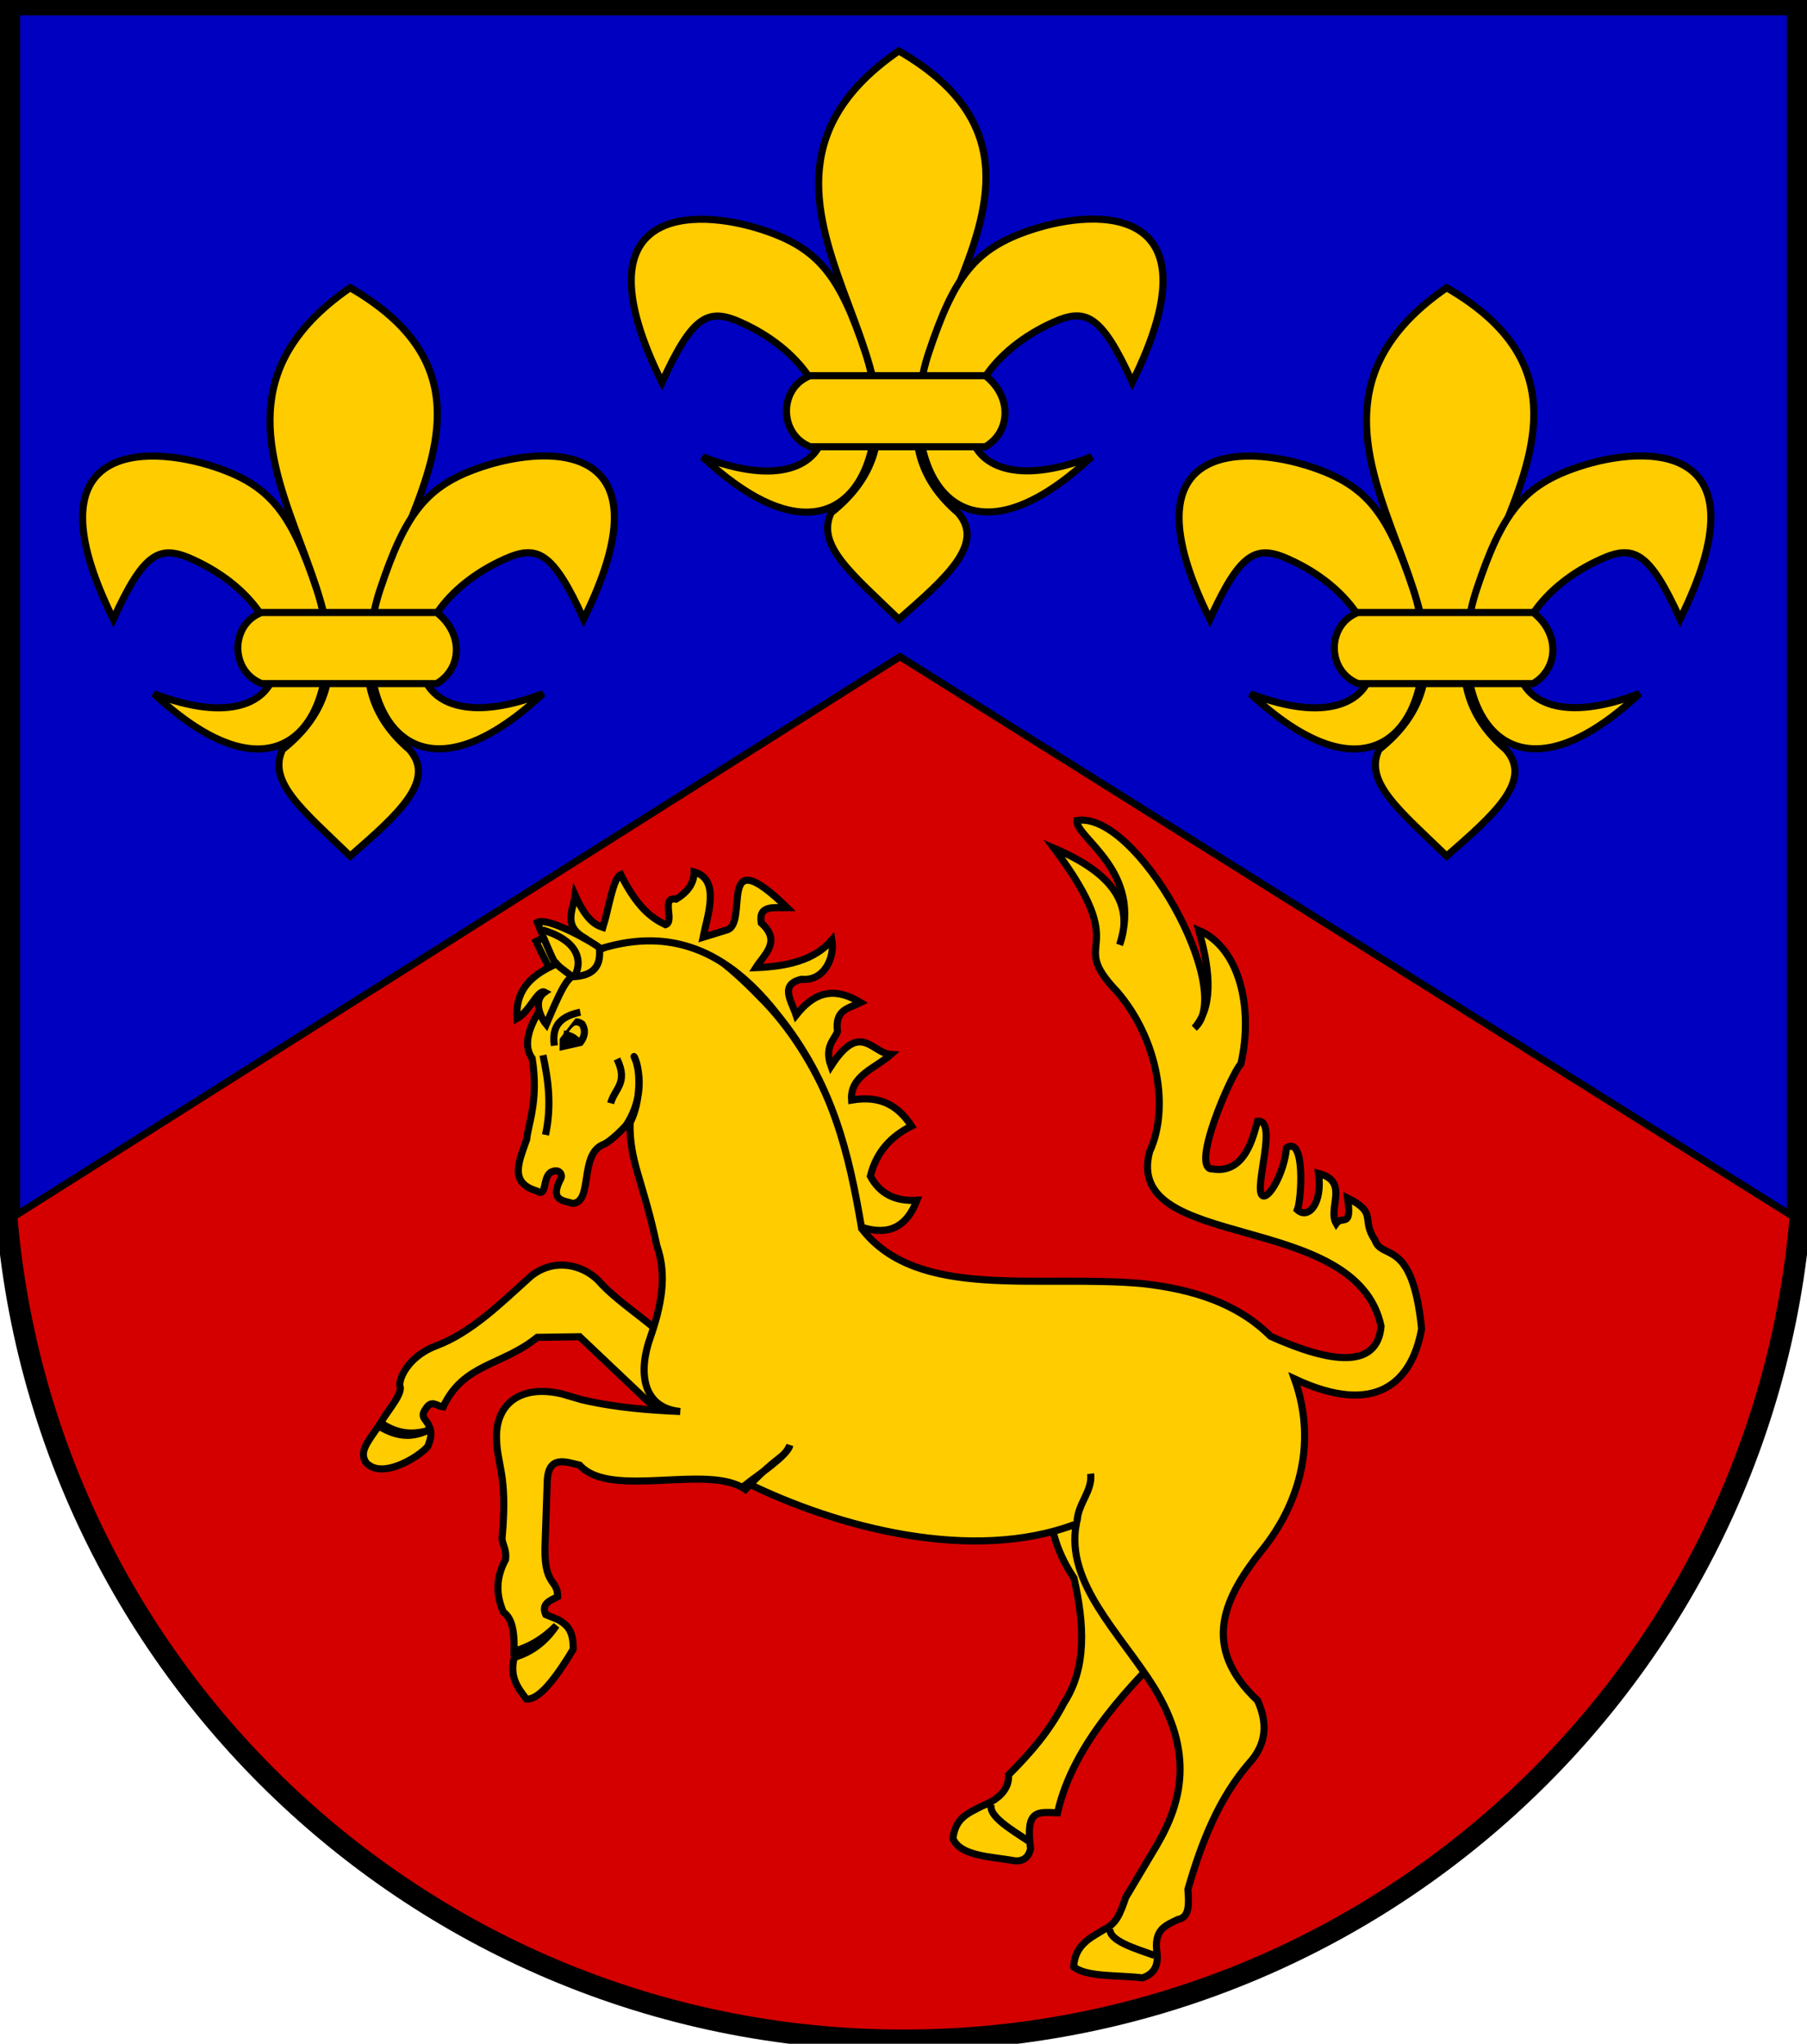
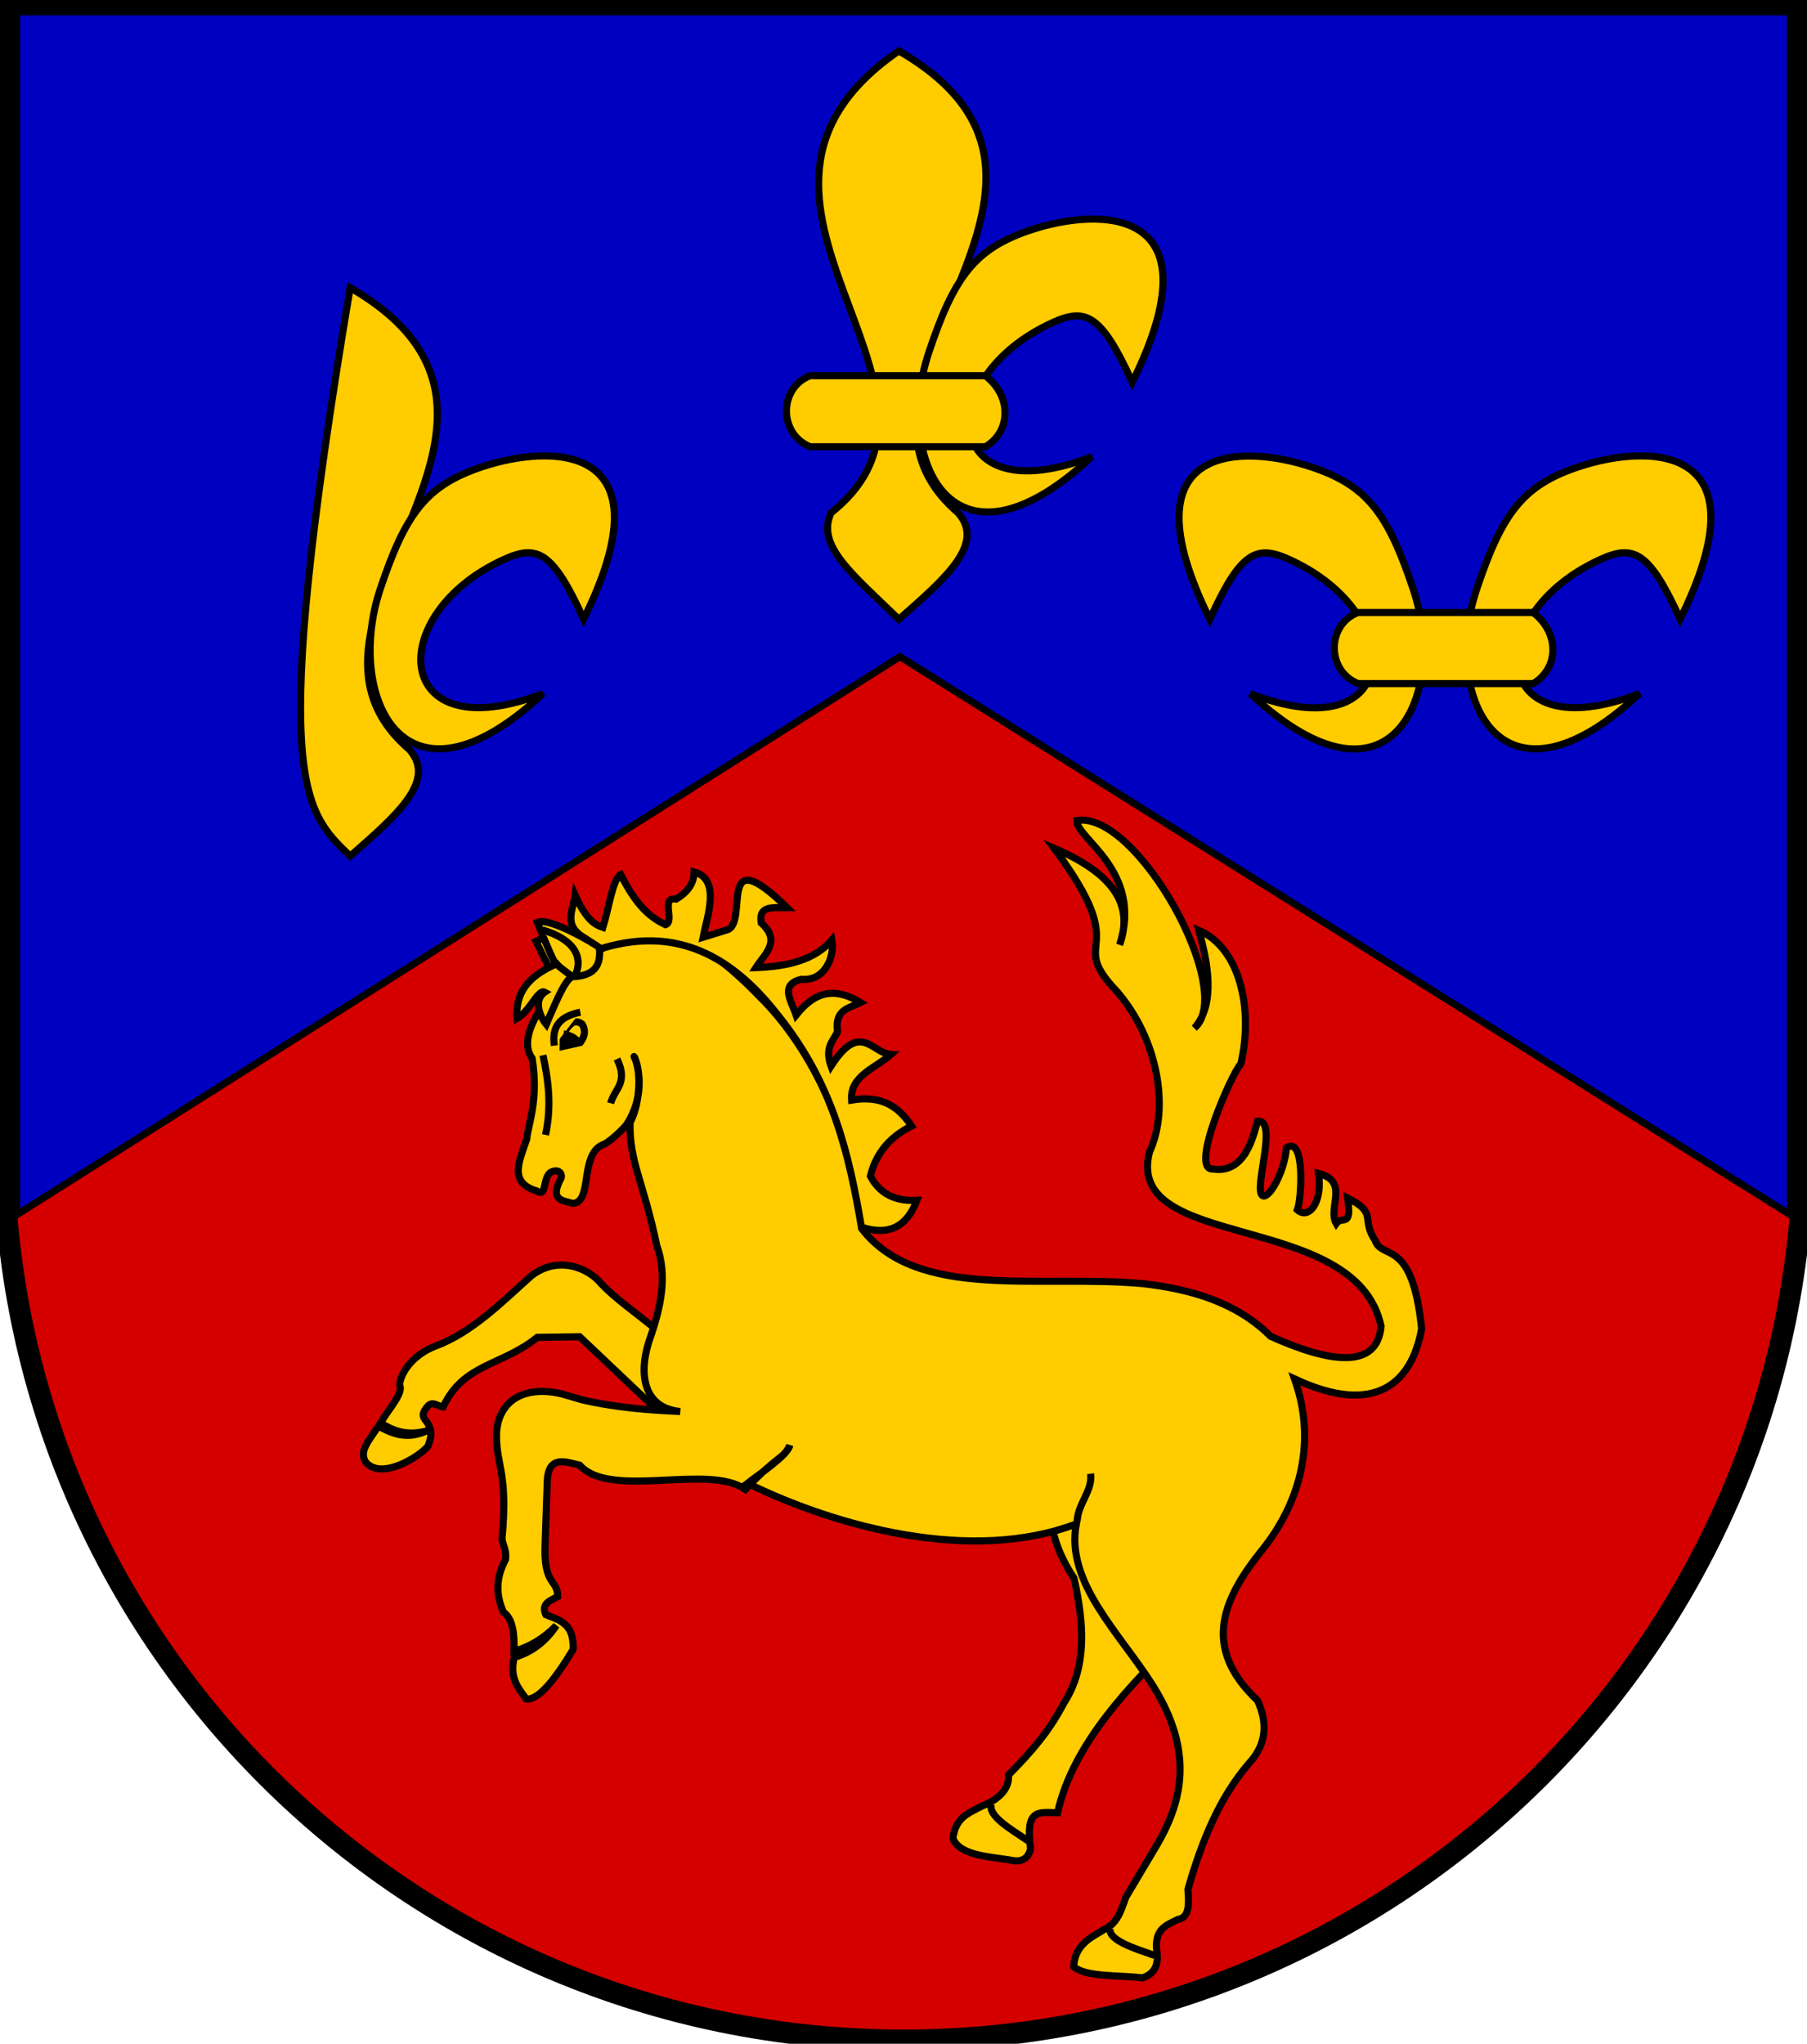
<svg xmlns="http://www.w3.org/2000/svg" xmlns:ns1="http://www.inkscape.org/namespaces/inkscape" xmlns:ns2="http://sodipodi.sourceforge.net/DTD/sodipodi-0.dtd" width="763" height="863" id="svg2" version="1.1" ns1:version="0.46" ns2:docname="Wappen Familie Rossreut.svg" ns2:version="0.32" ns1:output_extension="org.inkscape.output.svg.inkscape">
  <defs id="defs4">
    <ns1:perspective ns2:type="inkscape:persp3d" ns1:vp_x="0 : 526.18109 : 1" ns1:vp_y="0 : 1000 : 0" ns1:vp_z="744.09448 : 526.18109 : 1" ns1:persp3d-origin="372.04724 : 350.78739 : 1" id="perspective10" />
    <ns1:perspective id="perspective2828" ns1:persp3d-origin="0.5 : 0.33333333 : 1" ns1:vp_z="1 : 0.5 : 1" ns1:vp_y="0 : 1000 : 0" ns1:vp_x="0 : 0.5 : 1" ns2:type="inkscape:persp3d" />
    <ns1:perspective id="perspective2828-7" ns1:persp3d-origin="0.5 : 0.33333333 : 1" ns1:vp_z="1 : 0.5 : 1" ns1:vp_y="0 : 1000 : 0" ns1:vp_x="0 : 0.5 : 1" ns2:type="inkscape:persp3d" />
    <ns1:perspective id="perspective3640" ns1:persp3d-origin="0.5 : 0.33333333 : 1" ns1:vp_z="1 : 0.5 : 1" ns1:vp_y="0 : 1000 : 0" ns1:vp_x="0 : 0.5 : 1" ns2:type="inkscape:persp3d" />
    <ns1:perspective id="perspective3670" ns1:persp3d-origin="0.5 : 0.33333333 : 1" ns1:vp_z="1 : 0.5 : 1" ns1:vp_y="0 : 1000 : 0" ns1:vp_x="0 : 0.5 : 1" ns2:type="inkscape:persp3d" />
    <ns1:perspective id="perspective3693" ns1:persp3d-origin="0.5 : 0.33333333 : 1" ns1:vp_z="1 : 0.5 : 1" ns1:vp_y="0 : 1000 : 0" ns1:vp_x="0 : 0.5 : 1" ns2:type="inkscape:persp3d" />
    <ns1:perspective id="perspective3720" ns1:persp3d-origin="0.5 : 0.33333333 : 1" ns1:vp_z="1 : 0.5 : 1" ns1:vp_y="0 : 1000 : 0" ns1:vp_x="0 : 0.5 : 1" ns2:type="inkscape:persp3d" />
    <ns1:perspective id="perspective3747" ns1:persp3d-origin="0.5 : 0.33333333 : 1" ns1:vp_z="1 : 0.5 : 1" ns1:vp_y="0 : 1000 : 0" ns1:vp_x="0 : 0.5 : 1" ns2:type="inkscape:persp3d" />
    <ns1:perspective id="perspective3763" ns1:persp3d-origin="0.5 : 0.33333333 : 1" ns1:vp_z="1 : 0.5 : 1" ns1:vp_y="0 : 1000 : 0" ns1:vp_x="0 : 0.5 : 1" ns2:type="inkscape:persp3d" />
    <ns1:perspective id="perspective3792" ns1:persp3d-origin="0.5 : 0.33333333 : 1" ns1:vp_z="1 : 0.5 : 1" ns1:vp_y="0 : 1000 : 0" ns1:vp_x="0 : 0.5 : 1" ns2:type="inkscape:persp3d" />
    <ns1:perspective id="perspective3814" ns1:persp3d-origin="0.5 : 0.33333333 : 1" ns1:vp_z="1 : 0.5 : 1" ns1:vp_y="0 : 1000 : 0" ns1:vp_x="0 : 0.5 : 1" ns2:type="inkscape:persp3d" />
    <ns1:perspective id="perspective3841" ns1:persp3d-origin="0.5 : 0.33333333 : 1" ns1:vp_z="1 : 0.5 : 1" ns1:vp_y="0 : 1000 : 0" ns1:vp_x="0 : 0.5 : 1" ns2:type="inkscape:persp3d" />
    <ns1:perspective id="perspective3841-5" ns1:persp3d-origin="0.5 : 0.33333333 : 1" ns1:vp_z="1 : 0.5 : 1" ns1:vp_y="0 : 1000 : 0" ns1:vp_x="0 : 0.5 : 1" ns2:type="inkscape:persp3d" />
    <ns1:perspective id="perspective3872" ns1:persp3d-origin="0.5 : 0.33333333 : 1" ns1:vp_z="1 : 0.5 : 1" ns1:vp_y="0 : 1000 : 0" ns1:vp_x="0 : 0.5 : 1" ns2:type="inkscape:persp3d" />
    <ns1:perspective id="perspective3898" ns1:persp3d-origin="0.5 : 0.33333333 : 1" ns1:vp_z="1 : 0.5 : 1" ns1:vp_y="0 : 1000 : 0" ns1:vp_x="0 : 0.5 : 1" ns2:type="inkscape:persp3d" />
    <ns1:perspective id="perspective3920" ns1:persp3d-origin="0.5 : 0.33333333 : 1" ns1:vp_z="1 : 0.5 : 1" ns1:vp_y="0 : 1000 : 0" ns1:vp_x="0 : 0.5 : 1" ns2:type="inkscape:persp3d" />
    <ns1:perspective id="perspective2860" ns1:persp3d-origin="0.5 : 0.33333333 : 1" ns1:vp_z="1 : 0.5 : 1" ns1:vp_y="0 : 1000 : 0" ns1:vp_x="0 : 0.5 : 1" ns2:type="inkscape:persp3d" />
    <ns1:perspective id="perspective3672" ns1:persp3d-origin="0.5 : 0.33333333 : 1" ns1:vp_z="1 : 0.5 : 1" ns1:vp_y="0 : 1000 : 0" ns1:vp_x="0 : 0.5 : 1" ns2:type="inkscape:persp3d" />
    <ns1:perspective id="perspective3695" ns1:persp3d-origin="0.5 : 0.33333333 : 1" ns1:vp_z="1 : 0.5 : 1" ns1:vp_y="0 : 1000 : 0" ns1:vp_x="0 : 0.5 : 1" ns2:type="inkscape:persp3d" />
    <ns1:perspective id="perspective3261" ns1:persp3d-origin="0.5 : 0.33333333 : 1" ns1:vp_z="1 : 0.5 : 1" ns1:vp_y="0 : 1000 : 0" ns1:vp_x="0 : 0.5 : 1" ns2:type="inkscape:persp3d" />
    <ns1:perspective id="perspective2828-1" ns1:persp3d-origin="0.5 : 0.33333333 : 1" ns1:vp_z="1 : 0.5 : 1" ns1:vp_y="0 : 1000 : 0" ns1:vp_x="0 : 0.5 : 1" ns2:type="inkscape:persp3d" />
    <ns1:perspective id="perspective3652" ns1:persp3d-origin="0.5 : 0.33333333 : 1" ns1:vp_z="1 : 0.5 : 1" ns1:vp_y="0 : 1000 : 0" ns1:vp_x="0 : 0.5 : 1" ns2:type="inkscape:persp3d" />
    <ns1:perspective id="perspective3652-2" ns1:persp3d-origin="0.5 : 0.33333333 : 1" ns1:vp_z="1 : 0.5 : 1" ns1:vp_y="0 : 1000 : 0" ns1:vp_x="0 : 0.5 : 1" ns2:type="inkscape:persp3d" />
    <ns1:perspective id="perspective3652-5" ns1:persp3d-origin="0.5 : 0.33333333 : 1" ns1:vp_z="1 : 0.5 : 1" ns1:vp_y="0 : 1000 : 0" ns1:vp_x="0 : 0.5 : 1" ns2:type="inkscape:persp3d" />
    <ns1:perspective id="perspective3727" ns1:persp3d-origin="0.5 : 0.33333333 : 1" ns1:vp_z="1 : 0.5 : 1" ns1:vp_y="0 : 1000 : 0" ns1:vp_x="0 : 0.5 : 1" ns2:type="inkscape:persp3d" />
    <ns1:perspective id="perspective3843" ns1:persp3d-origin="0.5 : 0.33333333 : 1" ns1:vp_z="1 : 0.5 : 1" ns1:vp_y="0 : 1000 : 0" ns1:vp_x="0 : 0.5 : 1" ns2:type="inkscape:persp3d" />
    <ns1:perspective id="perspective3970" ns1:persp3d-origin="0.5 : 0.33333333 : 1" ns1:vp_z="1 : 0.5 : 1" ns1:vp_y="0 : 1000 : 0" ns1:vp_x="0 : 0.5 : 1" ns2:type="inkscape:persp3d" />
    <ns1:perspective id="perspective4007" ns1:persp3d-origin="0.5 : 0.33333333 : 1" ns1:vp_z="1 : 0.5 : 1" ns1:vp_y="0 : 1000 : 0" ns1:vp_x="0 : 0.5 : 1" ns2:type="inkscape:persp3d" />
    <ns1:perspective id="perspective4062" ns1:persp3d-origin="0.5 : 0.33333333 : 1" ns1:vp_z="1 : 0.5 : 1" ns1:vp_y="0 : 1000 : 0" ns1:vp_x="0 : 0.5 : 1" ns2:type="inkscape:persp3d" />
    <ns1:perspective id="perspective4153" ns1:persp3d-origin="0.5 : 0.33333333 : 1" ns1:vp_z="1 : 0.5 : 1" ns1:vp_y="0 : 1000 : 0" ns1:vp_x="0 : 0.5 : 1" ns2:type="inkscape:persp3d" />
    <ns1:perspective id="perspective4316" ns1:persp3d-origin="0.5 : 0.33333333 : 1" ns1:vp_z="1 : 0.5 : 1" ns1:vp_y="0 : 1000 : 0" ns1:vp_x="0 : 0.5 : 1" ns2:type="inkscape:persp3d" />
    <ns1:perspective id="perspective4316-9" ns1:persp3d-origin="0.5 : 0.33333333 : 1" ns1:vp_z="1 : 0.5 : 1" ns1:vp_y="0 : 1000 : 0" ns1:vp_x="0 : 0.5 : 1" ns2:type="inkscape:persp3d" />
    <ns1:perspective id="perspective2898" ns1:persp3d-origin="0.5 : 0.33333333 : 1" ns1:vp_z="1 : 0.5 : 1" ns1:vp_y="0 : 1000 : 0" ns1:vp_x="0 : 0.5 : 1" ns2:type="inkscape:persp3d" />
    <ns1:perspective id="perspective3337" ns1:persp3d-origin="0.5 : 0.33333333 : 1" ns1:vp_z="1 : 0.5 : 1" ns1:vp_y="0 : 1000 : 0" ns1:vp_x="0 : 0.5 : 1" ns2:type="inkscape:persp3d" />
    <ns1:perspective id="perspective3373" ns1:persp3d-origin="0.5 : 0.33333333 : 1" ns1:vp_z="1 : 0.5 : 1" ns1:vp_y="0 : 1000 : 0" ns1:vp_x="0 : 0.5 : 1" ns2:type="inkscape:persp3d" />
    <ns1:perspective id="perspective3837" ns1:persp3d-origin="0.5 : 0.33333333 : 1" ns1:vp_z="1 : 0.5 : 1" ns1:vp_y="0 : 1000 : 0" ns1:vp_x="0 : 0.5 : 1" ns2:type="inkscape:persp3d" />
    <ns1:perspective id="perspective4481" ns1:persp3d-origin="0.5 : 0.33333333 : 1" ns1:vp_z="1 : 0.5 : 1" ns1:vp_y="0 : 1000 : 0" ns1:vp_x="0 : 0.5 : 1" ns2:type="inkscape:persp3d" />
    <ns1:perspective id="perspective4620" ns1:persp3d-origin="0.5 : 0.33333333 : 1" ns1:vp_z="1 : 0.5 : 1" ns1:vp_y="0 : 1000 : 0" ns1:vp_x="0 : 0.5 : 1" ns2:type="inkscape:persp3d" />
    <ns1:perspective id="perspective4805" ns1:persp3d-origin="0.5 : 0.33333333 : 1" ns1:vp_z="1 : 0.5 : 1" ns1:vp_y="0 : 1000 : 0" ns1:vp_x="0 : 0.5 : 1" ns2:type="inkscape:persp3d" />
    <ns1:perspective id="perspective3001" ns1:persp3d-origin="0.5 : 0.33333333 : 1" ns1:vp_z="1 : 0.5 : 1" ns1:vp_y="0 : 1000 : 0" ns1:vp_x="0 : 0.5 : 1" ns2:type="inkscape:persp3d" />
    <ns1:perspective id="perspective3028" ns1:persp3d-origin="0.5 : 0.33333333 : 1" ns1:vp_z="1 : 0.5 : 1" ns1:vp_y="0 : 1000 : 0" ns1:vp_x="0 : 0.5 : 1" ns2:type="inkscape:persp3d" />
  </defs>
  <ns2:namedview id="base" pagecolor="#ffffff" bordercolor="#666666" borderopacity="1.0" ns1:pageopacity="0.0" ns1:pageshadow="2" ns1:zoom="0.7" ns1:cx="452.66502" ns1:cy="448.29347" ns1:document-units="px" ns1:current-layer="layer1" showgrid="false" ns1:window-width="815" ns1:window-height="778" ns1:window-x="463" ns1:window-y="-16" ns1:window-maximized="1" showguides="true" ns1:guide-bbox="true">
    <ns1:grid type="xygrid" id="grid2816" empspacing="5" visible="true" enabled="true" snapvisiblegridlinesonly="true" />
  </ns2:namedview>
  <g ns1:label="Ebene 1" ns1:groupmode="layer" id="layer1" transform="translate(-1.644,-192.036)">
    <path style="fill:#d40000;fill-opacity:1;stroke:#000000;stroke-width:9;stroke-miterlimit:4;stroke-opacity:1;stroke-dasharray:none" d="m 763.144,193.536 0,480 c 0,209.868 -170.132,380 -380,380 -209.868,0 -380,-170.132 -380,-380 l 0,-480 760,0 z" id="path2850" />
    <g id="g2944" transform="matrix(-1.328,-0.094,-0.094,1.328,-105.807,-54.238)" style="stroke:#000000;stroke-width:2.254;stroke-miterlimit:4;stroke-opacity:1;stroke-dasharray:none">
      <g id="g4605-8" transform="matrix(0.174,0.734,-0.663,0.157,-326.479,742.981)" style="stroke:#000000;stroke-width:3.143;stroke-miterlimit:4;stroke-opacity:1;stroke-dasharray:none" />
      <g id="g4265-9" transform="matrix(0.555,0.512,-0.462,0.501,-137.577,572.441)" style="stroke:#000000;stroke-width:3.143;stroke-miterlimit:4;stroke-opacity:1;stroke-dasharray:none" />
      <g transform="matrix(0.555,0.512,-0.462,0.501,-244.123,573.308)" id="g3307" style="stroke:#000000;stroke-width:3.143;stroke-miterlimit:4;stroke-opacity:1;stroke-dasharray:none">
        <g id="g3294" transform="matrix(-0.184,0.983,-0.983,-0.184,10.004,25.433)" style="stroke:#000000;stroke-width:3.143;stroke-miterlimit:4;stroke-opacity:1;stroke-dasharray:none">
          <g transform="matrix(0.905,0,0,0.905,-387.1,-232.912)" style="stroke:#000000;stroke-width:3.474;stroke-miterlimit:4;stroke-opacity:1;stroke-dasharray:none" id="g3682" />
        </g>
      </g>
      <g transform="matrix(0.555,0.512,-0.462,0.501,-120.275,598.623)" id="g4265" style="stroke:#000000;stroke-width:3.143;stroke-miterlimit:4;stroke-opacity:1;stroke-dasharray:none" />
      <g transform="matrix(0.226,0.72,-0.65,0.204,-299.527,756.769)" id="g4605" style="stroke:#000000;stroke-width:3.143;stroke-miterlimit:4;stroke-opacity:1;stroke-dasharray:none" />
      <g transform="matrix(0.751,0.06,-0.035,0.682,-288.206,260.997)" id="g2958" style="stroke:#000000;stroke-width:3.143;stroke-miterlimit:4;stroke-opacity:1;stroke-dasharray:none" />
    </g>
    <path style="fill:#0000c0;fill-rule:evenodd;stroke:#000000;stroke-width:3;stroke-linecap:butt;stroke-linejoin:miter;stroke-opacity:1;stroke-miterlimit:4;stroke-dasharray:none;fill-opacity:1" d="M 7,5 L 7,513 L 380,277.286 L 756,513 L 756,5 L 7,5 z" id="path2430" ns2:nodetypes="cccccc" transform="translate(1.644,192.036)" />
    <g id="g3212" transform="translate(-210.485,-21.5)">
-       <path ns2:nodetypes="cscssc" id="path3202" d="M 491.644,375.036 C 504.748,346.115 511.468,343.582 525.103,349.742 C 576.328,372.884 572.592,431.087 508.786,406.465 C 568.328,462.061 592.245,406.51 577.6,362.571 C 566.863,330.354 558.119,318.593 534.59,310.74 C 505.002,300.866 454.833,300.535 491.644,375.036 z" style="fill:#ffcc00;fill-opacity:1;fill-rule:evenodd;stroke:#000000;stroke-width:3;stroke-linecap:butt;stroke-linejoin:miter;stroke-miterlimit:4;stroke-dasharray:none;stroke-opacity:1" />
      <path ns2:nodetypes="ccccc" id="path3206" d="M 591.644,235.036 C 500.561,297.743 629.679,377.249 563.072,430.036 C 556.599,443.878 571.915,455.875 591.644,475.036 C 611.904,457.345 628.159,443.081 616.644,430.036 C 552.909,375.446 689.958,291.867 591.644,235.036 z" style="fill:#ffcc00;fill-opacity:1;fill-rule:evenodd;stroke:#000000;stroke-width:3;stroke-linecap:butt;stroke-linejoin:miter;stroke-miterlimit:4;stroke-dasharray:none;stroke-opacity:1" />
      <path ns2:nodetypes="cscssc" id="path3208" d="M 690.228,374.969 C 677.123,346.048 670.403,343.515 656.768,349.675 C 605.544,372.817 609.28,431.02 673.085,406.398 C 613.543,461.994 589.627,406.443 604.271,362.504 C 615.008,330.287 623.752,318.526 647.282,310.673 C 676.869,300.799 727.038,300.468 690.228,374.969 z" style="fill:#ffcc00;fill-opacity:1;fill-rule:evenodd;stroke:#000000;stroke-width:3;stroke-linecap:butt;stroke-linejoin:miter;stroke-miterlimit:4;stroke-dasharray:none;stroke-opacity:1" />
      <path ns2:nodetypes="ccccc" id="path3210" d="M 554.215,372.179 L 628.215,372.179 C 639.568,381.015 638.942,395.84 628.215,402.179 L 554.215,402.179 C 540.798,396.798 540.963,377.213 554.215,372.179 z" style="fill:#ffcc00;fill-opacity:1;fill-rule:evenodd;stroke:#000000;stroke-width:3;stroke-linecap:butt;stroke-linejoin:miter;stroke-miterlimit:4;stroke-dasharray:none;stroke-opacity:1" />
    </g>
    <g id="g3223" transform="translate(20.84,78.5)">
      <path ns2:nodetypes="cscssc" id="path3225" d="M 491.644,375.036 C 504.748,346.115 511.468,343.582 525.103,349.742 C 576.328,372.884 572.592,431.087 508.786,406.465 C 568.328,462.061 592.245,406.51 577.6,362.571 C 566.863,330.354 558.119,318.593 534.59,310.74 C 505.002,300.866 454.833,300.535 491.644,375.036 z" style="fill:#ffcc00;fill-opacity:1;fill-rule:evenodd;stroke:#000000;stroke-width:3;stroke-linecap:butt;stroke-linejoin:miter;stroke-miterlimit:4;stroke-dasharray:none;stroke-opacity:1" />
-       <path ns2:nodetypes="ccccc" id="path3227" d="M 591.644,235.036 C 500.561,297.743 629.679,377.249 563.072,430.036 C 556.599,443.878 571.915,455.875 591.644,475.036 C 611.904,457.345 628.159,443.081 616.644,430.036 C 552.909,375.446 689.958,291.867 591.644,235.036 z" style="fill:#ffcc00;fill-opacity:1;fill-rule:evenodd;stroke:#000000;stroke-width:3;stroke-linecap:butt;stroke-linejoin:miter;stroke-miterlimit:4;stroke-dasharray:none;stroke-opacity:1" />
      <path ns2:nodetypes="cscssc" id="path3229" d="M 690.228,374.969 C 677.123,346.048 670.403,343.515 656.768,349.675 C 605.544,372.817 609.28,431.02 673.085,406.398 C 613.543,461.994 589.627,406.443 604.271,362.504 C 615.008,330.287 623.752,318.526 647.282,310.673 C 676.869,300.799 727.038,300.468 690.228,374.969 z" style="fill:#ffcc00;fill-opacity:1;fill-rule:evenodd;stroke:#000000;stroke-width:3;stroke-linecap:butt;stroke-linejoin:miter;stroke-miterlimit:4;stroke-dasharray:none;stroke-opacity:1" />
      <path ns2:nodetypes="ccccc" id="path3231" d="M 554.215,372.179 L 628.215,372.179 C 639.568,381.015 638.942,395.84 628.215,402.179 L 554.215,402.179 C 540.798,396.798 540.963,377.213 554.215,372.179 z" style="fill:#ffcc00;fill-opacity:1;fill-rule:evenodd;stroke:#000000;stroke-width:3;stroke-linecap:butt;stroke-linejoin:miter;stroke-miterlimit:4;stroke-dasharray:none;stroke-opacity:1" />
    </g>
    <g id="g3233" transform="translate(-442.149,78.5)">
-       <path ns2:nodetypes="cscssc" id="path3235" d="M 491.644,375.036 C 504.748,346.115 511.468,343.582 525.103,349.742 C 576.328,372.884 572.592,431.087 508.786,406.465 C 568.328,462.061 592.245,406.51 577.6,362.571 C 566.863,330.354 558.119,318.593 534.59,310.74 C 505.002,300.866 454.833,300.535 491.644,375.036 z" style="fill:#ffcc00;fill-opacity:1;fill-rule:evenodd;stroke:#000000;stroke-width:3;stroke-linecap:butt;stroke-linejoin:miter;stroke-miterlimit:4;stroke-dasharray:none;stroke-opacity:1" />
-       <path ns2:nodetypes="ccccc" id="path3237" d="M 591.644,235.036 C 500.561,297.743 629.679,377.249 563.072,430.036 C 556.599,443.878 571.915,455.875 591.644,475.036 C 611.904,457.345 628.159,443.081 616.644,430.036 C 552.909,375.446 689.958,291.867 591.644,235.036 z" style="fill:#ffcc00;fill-opacity:1;fill-rule:evenodd;stroke:#000000;stroke-width:3;stroke-linecap:butt;stroke-linejoin:miter;stroke-miterlimit:4;stroke-dasharray:none;stroke-opacity:1" />
+       <path ns2:nodetypes="ccccc" id="path3237" d="M 591.644,235.036 C 556.599,443.878 571.915,455.875 591.644,475.036 C 611.904,457.345 628.159,443.081 616.644,430.036 C 552.909,375.446 689.958,291.867 591.644,235.036 z" style="fill:#ffcc00;fill-opacity:1;fill-rule:evenodd;stroke:#000000;stroke-width:3;stroke-linecap:butt;stroke-linejoin:miter;stroke-miterlimit:4;stroke-dasharray:none;stroke-opacity:1" />
      <path ns2:nodetypes="cscssc" id="path3239" d="M 690.228,374.969 C 677.123,346.048 670.403,343.515 656.768,349.675 C 605.544,372.817 609.28,431.02 673.085,406.398 C 613.543,461.994 589.627,406.443 604.271,362.504 C 615.008,330.287 623.752,318.526 647.282,310.673 C 676.869,300.799 727.038,300.468 690.228,374.969 z" style="fill:#ffcc00;fill-opacity:1;fill-rule:evenodd;stroke:#000000;stroke-width:3;stroke-linecap:butt;stroke-linejoin:miter;stroke-miterlimit:4;stroke-dasharray:none;stroke-opacity:1" />
-       <path ns2:nodetypes="ccccc" id="path3241" d="M 554.215,372.179 L 628.215,372.179 C 639.568,381.015 638.942,395.84 628.215,402.179 L 554.215,402.179 C 540.798,396.798 540.963,377.213 554.215,372.179 z" style="fill:#ffcc00;fill-opacity:1;fill-rule:evenodd;stroke:#000000;stroke-width:3;stroke-linecap:butt;stroke-linejoin:miter;stroke-miterlimit:4;stroke-dasharray:none;stroke-opacity:1" />
    </g>
    <g id="g3712" transform="translate(-2.857,-5.714)">
      <path style="fill:#ffcc00;fill-opacity:1;fill-rule:evenodd;stroke:#000000;stroke-width:3;stroke-linecap:butt;stroke-linejoin:miter;stroke-miterlimit:4;stroke-dasharray:none;stroke-opacity:1" id="path7347" d="M 290.159,769.145 C 285.947,759.749 266.448,749.301 257.043,738.353 C 249.943,731.45 238.272,729.035 228.719,736.581 C 216.087,747.952 203.583,760.483 188.452,766.12 C 178.477,769.894 173.319,777.994 173.261,782.76 C 174.988,785.961 168.214,793.287 165.239,798.522 C 171.845,803.048 178.105,803.778 184.805,801.93 C 179.014,804.426 173.054,805.173 164.341,799.89 C 159.439,807.102 156.267,810.608 158.884,815.13 C 165.322,822.842 181.135,813.196 185.155,808.517 C 186.999,803.899 186.675,801.896 185.572,799.733 C 184.554,797.08 181.65,796.218 184.215,792.723 C 186.774,788.534 188.873,791.549 191.61,791.841 C 200.283,773.361 216.287,774.658 231.355,762.465 L 249.252,762.212 L 291.877,802.588 L 290.159,769.145 L 290.159,769.145 z" />
      <path style="fill:#ffcc00;fill-opacity:1;fill-rule:evenodd;stroke:#000000;stroke-width:3;stroke-linecap:butt;stroke-linejoin:miter;stroke-miterlimit:4;stroke-dasharray:none;stroke-opacity:1" id="path7349" d="M 451.036,963.219 C 457.775,933.171 482.835,908.476 501.218,890.044 L 447.366,822.304 C 447.614,835.029 446.843,847.371 457.992,864.181 C 462.379,883.581 463.426,901.916 453.751,916.832 C 447.471,928.941 439.92,937.559 430.345,947.238 C 430.736,952.189 427.462,957.16 419.102,960.388 C 413.121,963.523 408.019,965.272 406.865,974.004 C 409.808,981.659 423.309,981.726 432.941,983.491 C 436.857,983.929 439.016,981.524 439.658,978.421 C 437.468,961.758 442.489,962.913 451.036,963.219 L 451.036,963.219 z" />
      <path ns2:nodetypes="ccccsscscccccccccccccccccccccccccccccccccccccccccccccccccccccccccccccccc" style="fill:#ffcc00;fill-opacity:1;fill-rule:evenodd;stroke:#000000;stroke-width:3;stroke-linecap:butt;stroke-linejoin:miter;stroke-miterlimit:4;stroke-dasharray:none;stroke-opacity:1" id="path7345" d="M 247.72,606.864 C 241.071,612.256 220.965,633.419 229.203,644.672 C 232.041,662.441 227.443,672.54 226.894,678.837 C 223.606,688.314 219.328,697.129 231.128,700.641 C 235.651,703.745 233.433,694.427 237.394,692.606 C 240.8,691.04 242.112,693.925 241.322,695.399 C 236.256,704.859 242.539,704.678 246.323,705.906 C 255.045,705.425 248.915,684.977 259.381,680.971 C 262.161,679.907 268.242,673.85 269.154,672.503 C 279.873,655.766 270.447,640.044 272.569,644.705 C 274.998,649.36 275.207,662.947 270.535,671.841 C 270.245,688.495 275.935,695.852 281.863,723.829 C 286.367,736.477 283.604,749.4 279.091,762.518 C 274.036,776.522 275.351,792.207 291.722,793.781 C 279.1,793.211 264.823,792.24 250.012,788.772 L 241.778,786.342 C 224.464,782.318 214.458,790.386 214.15,803.604 C 213.971,816.598 219.118,819.282 216.461,847.64 C 217.052,850.91 218.445,852.37 217.976,856.263 C 213.216,865.127 214.422,872.227 217.002,878.403 C 219.665,880.469 221.886,883.865 221.541,894.982 C 228.181,893.19 234.119,889.54 239.409,884.173 C 234.905,890.89 229.042,895.443 221.659,897.574 C 219.497,905.884 223.178,910.487 226.726,915.174 C 231.519,915.751 238.313,907.93 246.507,894.231 C 246.753,885.852 243.522,883.667 240.186,881.669 L 234.932,879.535 C 232.922,874.88 236.799,873.63 239.966,871.97 C 240.044,864.199 233.715,867.947 234.708,848.545 L 235.568,823.469 C 235.902,811.885 243.492,815.114 249.269,816.44 C 262.341,831.002 303.647,815.595 319.227,826.691 C 333.16,811.9 335.276,813.958 337.967,808.1 C 337.26,812.266 323.78,821.192 320.146,824.084 C 357.768,842.549 414.828,858.05 458.951,841.244 C 454.311,866.145 477.477,887.457 491.571,909.941 C 508.673,937.659 503.814,958.374 492.821,977.133 L 479.844,998.933 C 477.317,1006.354 475.758,1010.115 470.637,1012.531 C 465.769,1015.679 458.336,1018.547 457.857,1028.28 C 463.353,1032.703 476.743,1031.698 486.866,1032.939 C 490.968,1031.563 493.616,1028.757 493.109,1022.851 C 491.402,1012.105 497.072,1010.725 501.883,1008.255 C 506.85,1007.451 506.539,1001.583 506.094,995.587 C 511.816,975.538 519.302,956.865 531.981,942.238 C 539.471,934.058 539.717,925.16 535.497,915.819 C 511.232,892.965 521.359,872.194 537.779,851.804 C 551.646,834.452 561.348,808.67 551.103,780.007 C 585.571,796.184 600.768,781.398 604.77,758.837 C 600.877,719.992 588.036,730.159 585.1,721.451 C 578.974,712.389 586.484,710.156 573.521,703.611 C 575.389,716.801 571.355,710.753 568.709,714.392 C 564.958,707.922 574.443,696.623 561.246,693.237 C 563.028,705.925 556.924,712.823 552.32,708.627 C 554.102,704.068 555.688,677.102 547.706,682.446 C 546.764,693.2 539.944,704.767 537.445,702.504 C 533.89,699.284 544.319,670.274 535.48,671.173 C 533.763,677.138 530.439,693.554 516.612,691.376 C 506.566,691.979 524.605,650.871 528.455,646.976 C 533.88,623.358 527.847,597.923 510.705,590.597 C 514.336,603.741 518.004,621.522 508.847,631.855 C 526.912,616.278 484.468,539.877 459.194,544.231 C 458.699,551.63 487.405,565.53 477.247,596.723 C 483.359,579.728 474.373,566.493 449.574,555.931 C 483.821,601.748 454.081,593.419 476.214,616.512 C 493.716,636.956 498.315,666 489.909,684.058 C 478.743,726.762 577.158,708.295 587.643,757.764 C 586.079,776.112 566.141,773.323 541.03,762.045 C 526.863,747.927 507.994,742.184 487.239,739.801 C 443.056,735.754 392.073,747.168 368.4,716.628 C 366.657,685.895 350.992,643.772 325.099,618.439 C 299.074,591.567 276.391,580.461 247.72,606.864 z" />
      <path ns2:nodetypes="ccccccccccccccccccccccccccc" id="path3619" d="M 368.237,715.919 C 379.57,719.697 387.378,715.919 391.659,704.586 C 382.651,705.121 375.986,701.908 372.015,694.386 C 374.536,684.063 380.836,677.518 389.392,673.23 C 384.229,665.486 377.247,660.016 364.081,662.275 C 363.323,651.915 374.196,648.826 380.704,643.008 C 372.739,642.568 367.855,628.572 355.393,647.919 C 352.429,639.67 356.863,636.799 358.127,633.343 C 356.957,623.888 362.824,623.611 367.859,621.097 C 355.236,613.375 347.283,618.108 340.659,626.386 C 338.658,620.43 333.512,613.426 342.926,611.275 C 352.735,612.181 357.041,601.804 355.77,594.653 C 348.539,603.186 336.905,605.849 323.659,606.364 C 327.379,600.524 334.565,595.216 325.926,587.475 C 324.637,579.687 331.449,581.158 336.882,581.053 C 306.233,551.111 321.242,588.196 311.193,590.497 L 301.371,593.519 C 303.008,585.082 309.046,569.018 297.593,565.942 C 297.518,571.671 293.794,575.079 290.015,577.406 C 283.262,576.264 289.584,586.844 285.504,588.23 C 279.59,585.386 273.525,580.873 266.615,567.075 C 263.251,568.588 261.53,581.597 259.06,589.364 C 255.529,588.184 251.874,585.888 247.349,575.764 C 246.532,582.008 241.983,588.592 251.504,593.897 L 257.926,598.43 C 283.632,590.432 308.653,595.438 332.348,625.63 C 356.38,655.091 363.015,685.468 368.237,715.919 z" style="fill:#ffcc00;fill-opacity:1;fill-rule:evenodd;stroke:#000000;stroke-width:3;stroke-linecap:butt;stroke-linejoin:miter;stroke-miterlimit:4;stroke-dasharray:none;stroke-opacity:1" />
      <path ns2:nodetypes="cccc" id="path3623" d="M 246.859,606.453 C 241.686,597.32 240.255,590.257 230.832,595.234 C 233.928,601.622 237.504,609.097 240.448,613.399 L 246.859,606.453 z" style="fill:#ffcc00;fill-opacity:1;fill-rule:evenodd;stroke:#000000;stroke-width:3;stroke-linecap:butt;stroke-linejoin:miter;stroke-miterlimit:4;stroke-dasharray:none;stroke-opacity:1" />
      <path ns2:nodetypes="cccc" id="path3621" d="M 257.544,597.905 C 255.68,596.166 236.148,584.829 231.366,587.22 C 242.143,613.67 238.214,601.584 244.188,610.193 C 252.936,610.393 258.731,607.64 257.544,597.905 z" style="fill:#ffcc00;fill-opacity:1;fill-rule:evenodd;stroke:#000000;stroke-width:3;stroke-linecap:butt;stroke-linejoin:miter;stroke-miterlimit:4;stroke-dasharray:none;stroke-opacity:1" />
      <path ns2:nodetypes="cc" id="path3625" d="M 247.55,609.157 C 250.621,602.293 247.414,594.459 233.503,590.426" style="fill:#ffcc00;fill-opacity:1;fill-rule:evenodd;stroke:#000000;stroke-width:3;stroke-linecap:butt;stroke-linejoin:miter;stroke-miterlimit:4;stroke-dasharray:none;stroke-opacity:1" />
      <path ns2:nodetypes="cccccc" id="path3627" d="M 239.536,604.753 C 226.771,610.252 222.131,617.485 222.818,627.824 C 228.268,624.788 231.689,615.229 234.507,616.723 C 229.152,620.478 233.193,628.009 235.144,630.327 C 240.107,618.6 244.741,608.018 246.983,611.008 C 244.105,608.239 241.141,606.724 239.536,604.753 z" style="fill:#ffcc00;fill-opacity:1;fill-rule:evenodd;stroke:#000000;stroke-width:3;stroke-linecap:butt;stroke-linejoin:miter;stroke-miterlimit:4;stroke-dasharray:none;stroke-opacity:1" />
      <path ns2:nodetypes="ccccc" id="path3632" d="M 242.318,639.577 C 242.36,637.419 242.004,635.46 243.387,632.632 C 245.219,630.142 247.104,627.834 250.332,630.228 C 251.662,632.491 251.755,635.001 249.531,637.974 C 247.126,638.509 244.722,639.043 242.318,639.577 z" style="fill:#ffcc00;fill-opacity:1;fill-rule:evenodd;stroke:#000000;stroke-width:3;stroke-linecap:butt;stroke-linejoin:miter;stroke-miterlimit:4;stroke-dasharray:none;stroke-opacity:1" />
      <path ns2:nodetypes="cc" id="path3634" d="M 265.024,644.92 C 269.933,655.078 264.005,657.398 262.353,663.619" style="fill:#ffcc00;fill-opacity:1;fill-rule:evenodd;stroke:#000000;stroke-width:3;stroke-linecap:butt;stroke-linejoin:miter;stroke-miterlimit:4;stroke-dasharray:none;stroke-opacity:1" />
      <path ns2:nodetypes="ccc" id="path3636" d="M 249.531,625.152 C 239.114,627.334 237.692,632.89 238.578,639.31 L 238.578,639.31" style="fill:#ffcc00;fill-opacity:1;fill-rule:evenodd;stroke:#000000;stroke-width:3;stroke-linecap:butt;stroke-linejoin:miter;stroke-miterlimit:4;stroke-dasharray:none;stroke-opacity:1" />
      <path ns2:nodetypes="cc" id="path3638" d="M 233.77,643.317 C 235.979,653.742 237.55,664.441 234.839,676.975" style="fill:#ffcc00;fill-opacity:1;fill-rule:evenodd;stroke:#000000;stroke-width:3;stroke-linecap:butt;stroke-linejoin:miter;stroke-miterlimit:4;stroke-dasharray:none;stroke-opacity:1" />
      <path ns2:nodetypes="cc" id="path3640" d="M 438.657,975.09 C 431.429,970.282 421.409,964.405 423.164,959.597" style="fill:#ffcc00;fill-opacity:1;fill-rule:evenodd;stroke:#000000;stroke-width:3;stroke-linecap:butt;stroke-linejoin:miter;stroke-miterlimit:4;stroke-dasharray:none;stroke-opacity:1" />
      <path ns2:nodetypes="cc" id="path3642" d="M 491.952,1023.455 C 483.777,1020.533 472.635,1017.247 473.178,1012.157" style="fill:#ffcc00;fill-opacity:1;fill-rule:evenodd;stroke:#000000;stroke-width:3;stroke-linecap:butt;stroke-linejoin:miter;stroke-miterlimit:4;stroke-dasharray:none;stroke-opacity:1" />
      <path ns2:nodetypes="cccc" id="path3644" d="M 243.921,634.769 C 245.167,635.133 246.414,635.573 247.661,636.639 L 243.387,638.776 L 243.921,634.769 z" style="fill:#ffcc00;fill-opacity:1;fill-rule:evenodd;stroke:#000000;stroke-width:3;stroke-linecap:butt;stroke-linejoin:miter;stroke-miterlimit:4;stroke-dasharray:none;stroke-opacity:1" />
      <path ns2:nodetypes="cc" id="path3710" d="M 459.291,840.036 C 459.785,832.396 465.938,827.179 465.006,820.036" style="fill:none;fill-rule:evenodd;stroke:#000000;stroke-width:3;stroke-linecap:butt;stroke-linejoin:miter;stroke-miterlimit:4;stroke-dasharray:none;stroke-opacity:1" />
    </g>
  </g>
</svg>